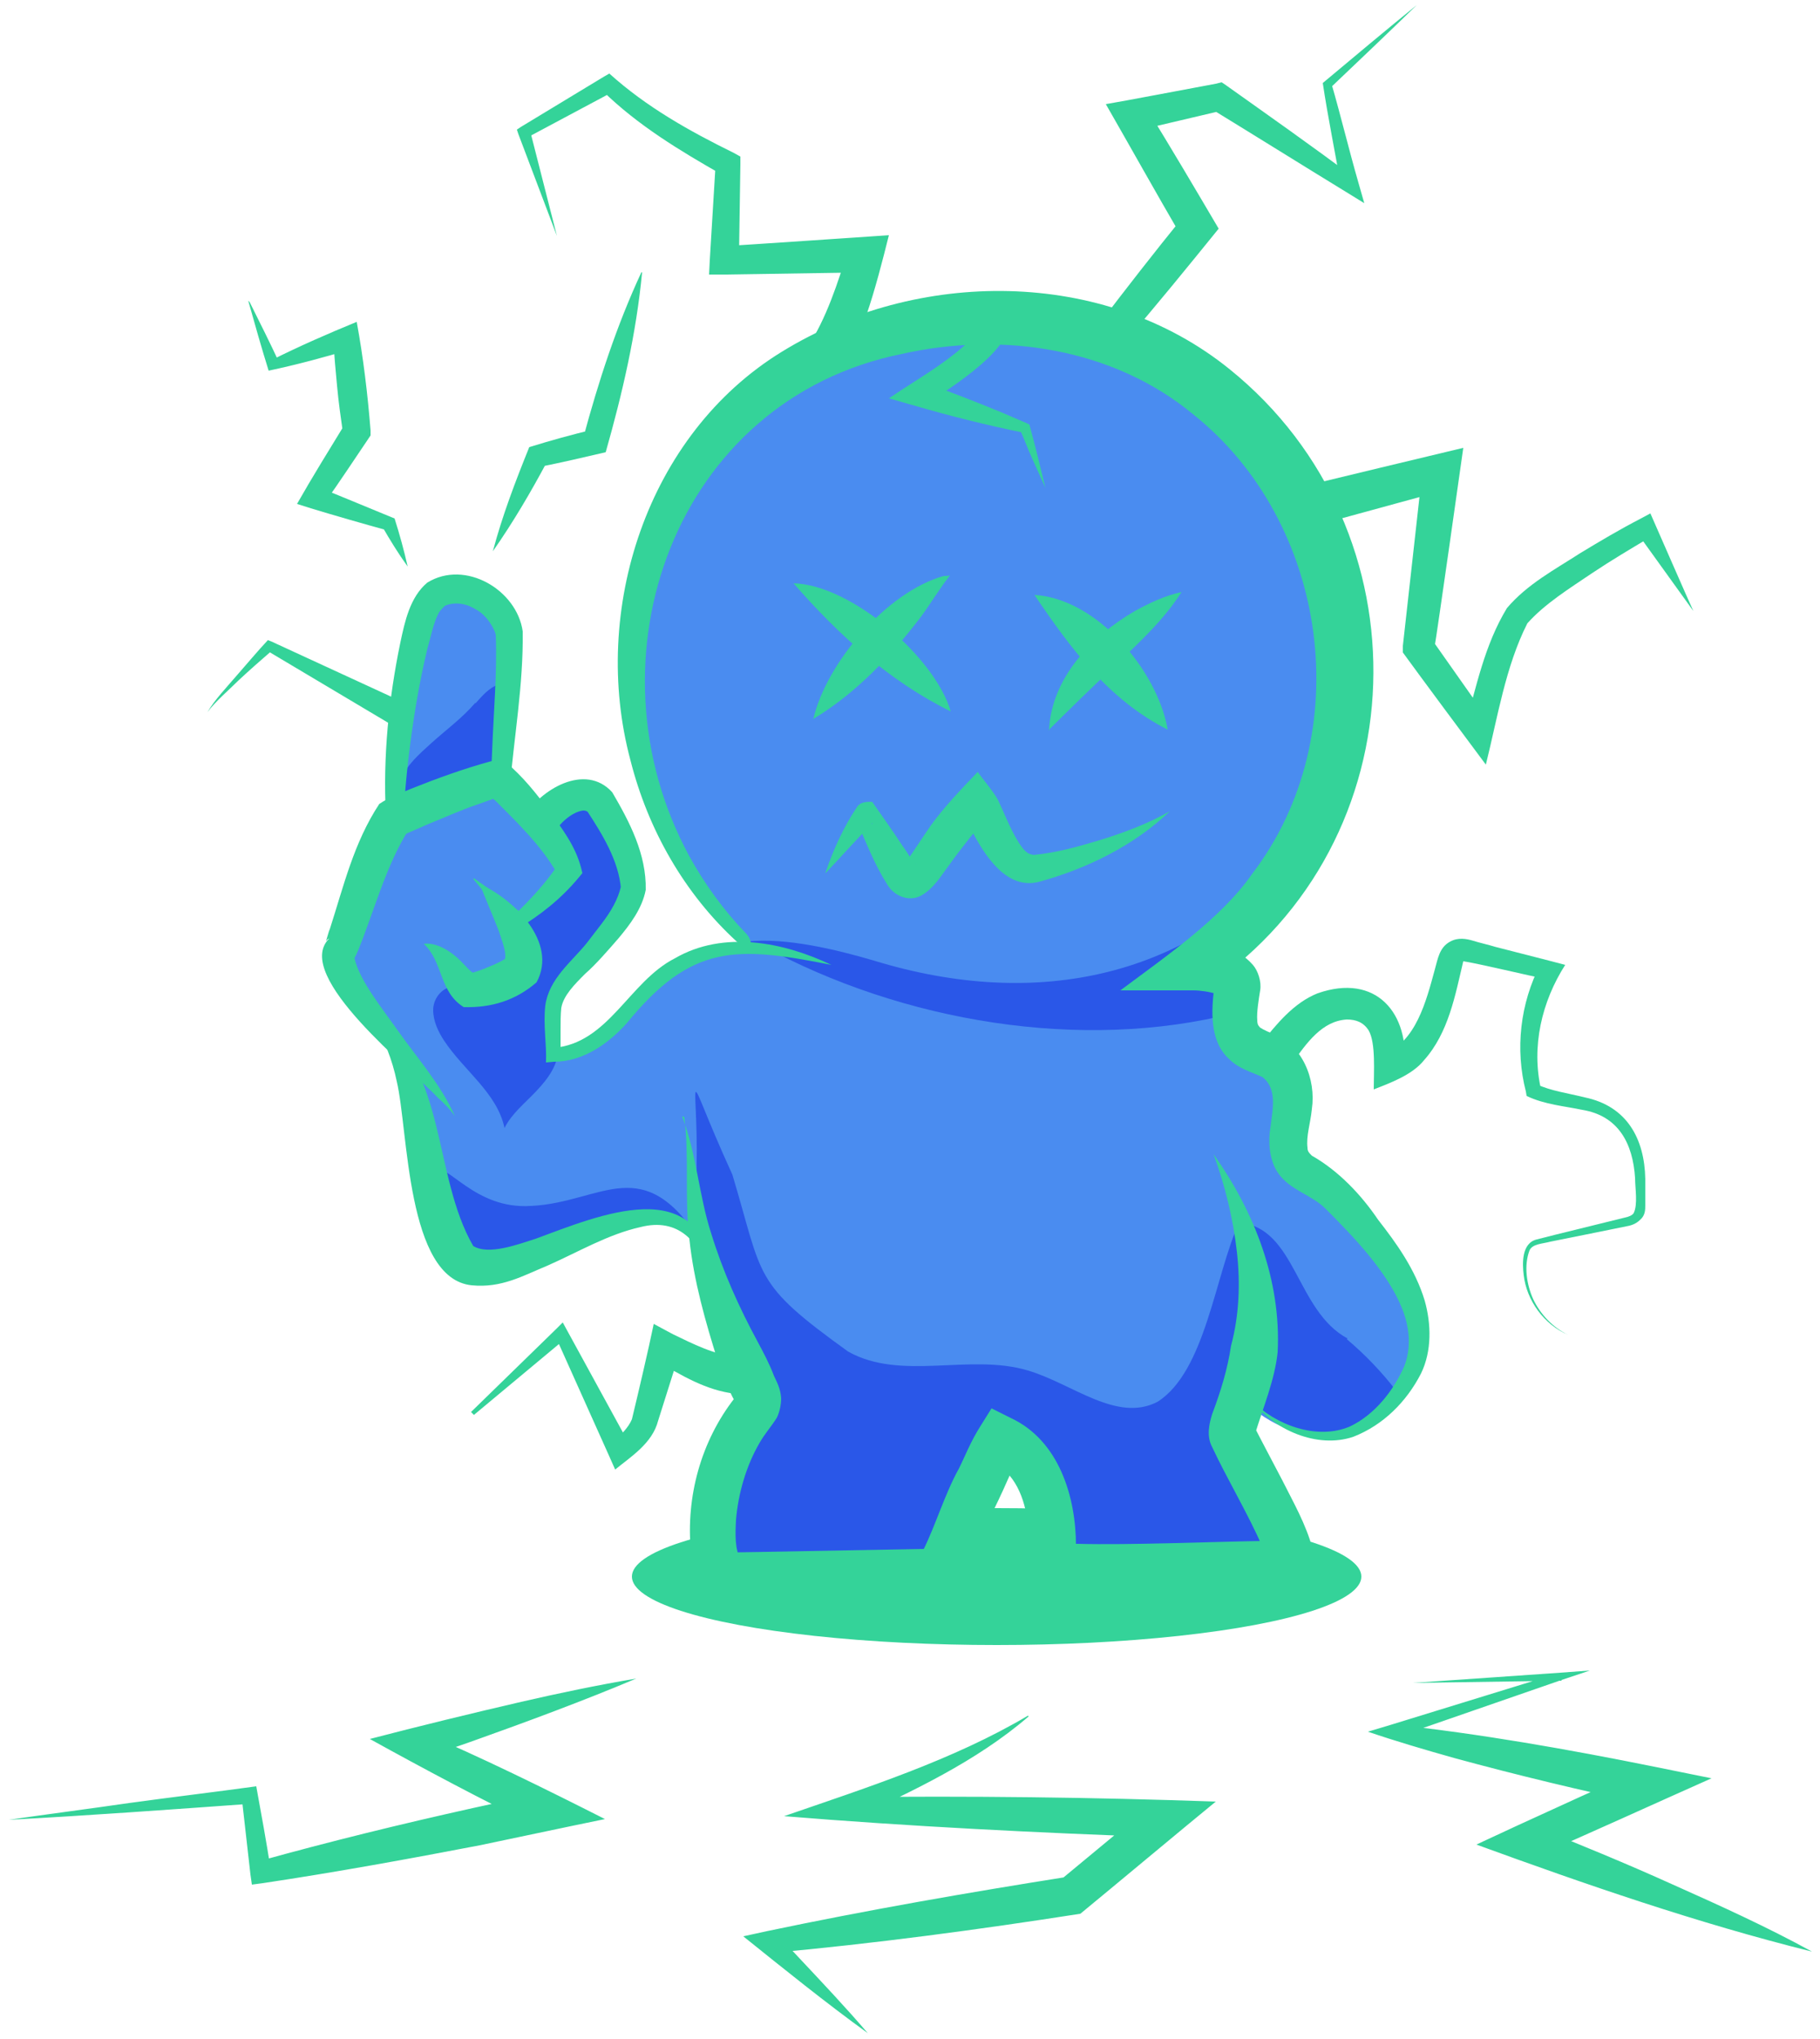
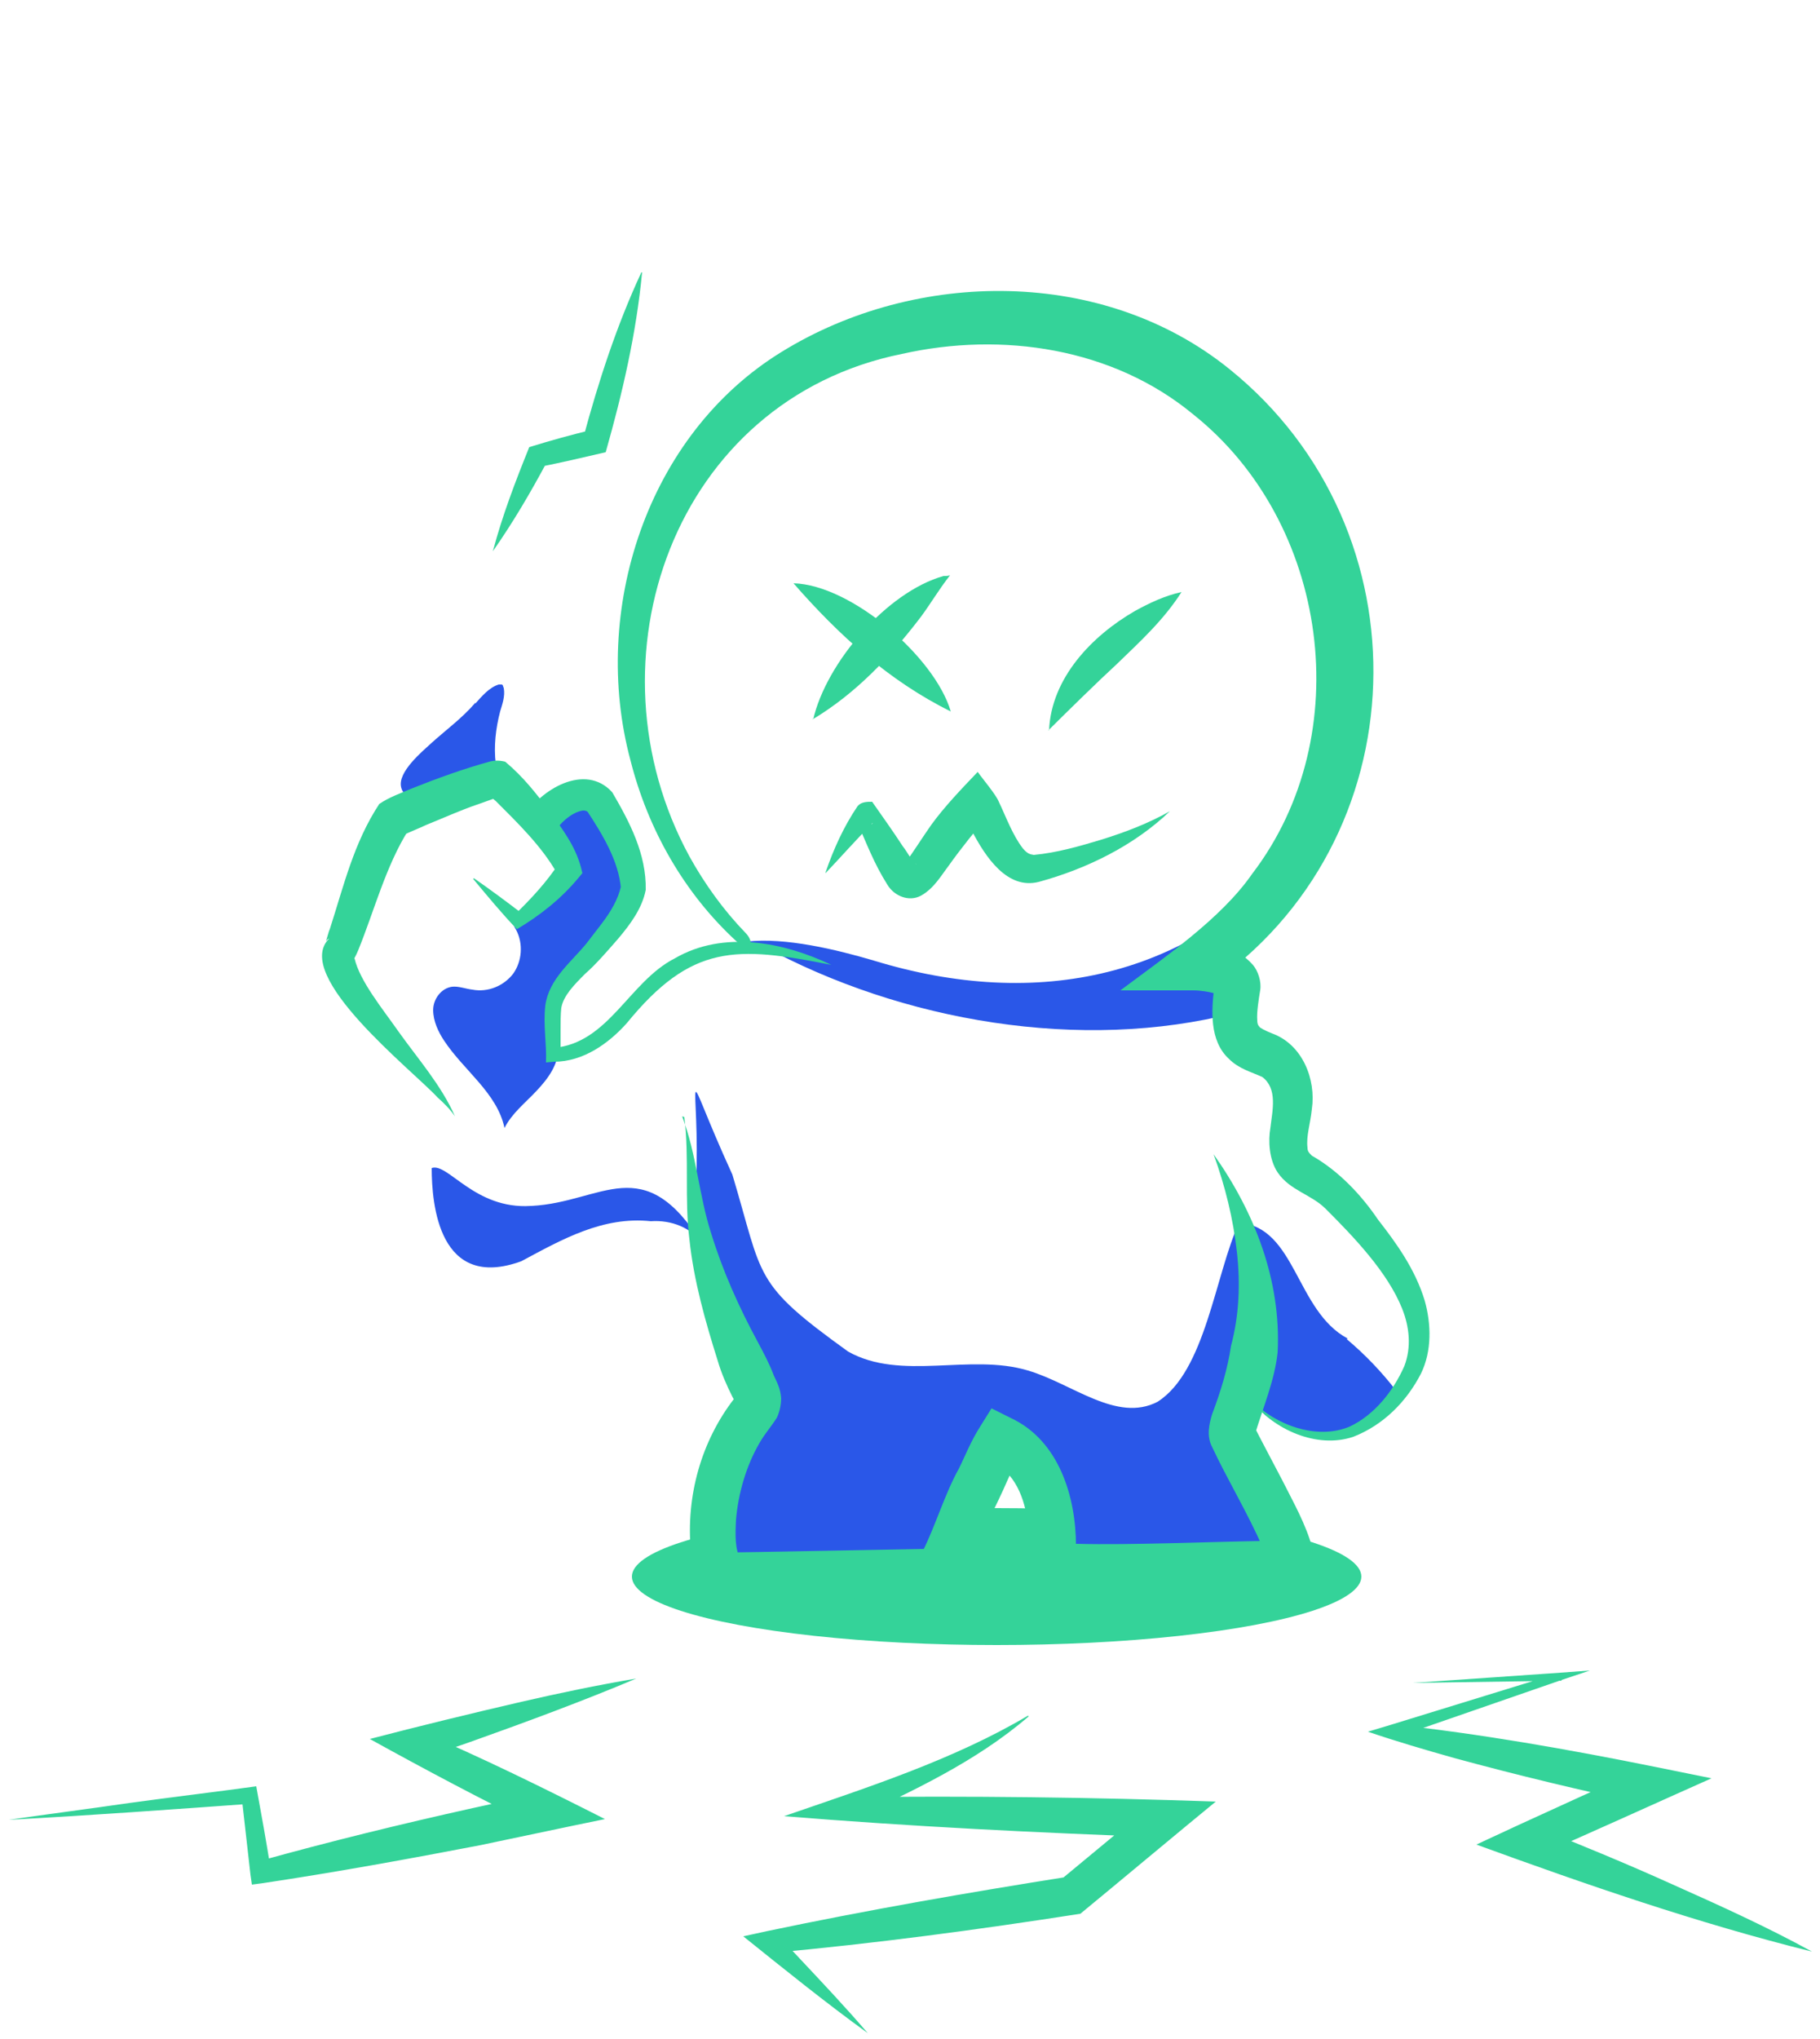
<svg xmlns="http://www.w3.org/2000/svg" id="Layer_1" width="250" height="280" data-name="Layer 1" viewBox="0 0 250 280">
  <defs>
    <style>.cls-1{fill:#2a57e8}.cls-1,.cls-2,.cls-3,.cls-4,.cls-5{stroke-width:0}.cls-2{fill:#4a8cf0}.cls-3{fill:#34d399}.cls-4{fill:#34d399}.cls-5{fill:#34d399}
</style>
  </defs>
  <ellipse cx="136.9" cy="216.5" class="cls-5" rx="50.1" ry="9.4" />
-   <path d="M53.5 121.4c0-9 1.4-28.6 3.4-35.9.6-2 1.1-2.9 2.2-4 3.9-2.3 9.4 1.2 10.1 5.5.2 6.2-1.4 23.8-1.6 29.4" class="cls-2" />
-   <path d="M50.5 140c5.1 5.5 5.9 12.2 6.8 17.6.6 3.8 2.6 14.2 5.5 15.9 7.9 4.6 30-17.5 34 1.6l1.4 5.1c1.1 2.9 2.4 6.2 4.2 10 .4.8.9 1.5.8 2.3 0 .6-.5 1.1-.9 1.6-5.5 6.8-6.7 18.9-3.8 22.3 10.8-.2 17.2-.3 28-.5.5 0 1 0 1.3-.2.4-.2.6-.6.8-1 1.7-3.1 2.6-6.5 4.2-9.7s2.5-5.6 3.7-7.5c3 1.4 4.9 4.1 5.9 6.9s1.2 5.7 1.3 8.6c0 .5 0 1.1.5 1.5.5.5 1.4.6 2.2.7 3.4.2 6.8 0 10.2 0 6.4-.1 12.8-.3 19.2-.4 2.4 0-6.7-15.5-7.6-17.7l2.8-4.9c1.2 2 8.3 6.7 14 4.2 3.4-1.5 6.1-4.4 7.9-7.8 1.7-3.3 1.4-7.3 0-10.7s-3.8-6.3-6.1-9.2c-2.1-2.6-4.2-5.2-7.1-6.9-.9-.6-2-1-2.7-1.9-1.6-1.9-.8-4.7-.5-7.2.4-2.7 0-5.7-2.3-7.3-1.3-.9-3.1-1.2-4.3-2.3-1.9-1.8-1.2-4.9-.9-7.6.3-2.2-4.2-2.9-6.1-2.9 40.5-29.5 17.9-93.1-31.7-89-49 4.1-57.8 60.2-28.9 86.2l-4.6.5c-11.5 2-12.7 13.9-22.5 14.4.1-1.8-.2-4.8 0-6.6.4-3 3.8-5.5 5.7-7.8 2.3-2.9 4.4-5 5.2-8.2.1-3.5-2.4-8.6-4.6-12-2.6-2.6-7.1.8-8.5 3.3l-5.7-6.7c-.3 0-3.8 1.2-5.4 1.8-5.7 2.2-8.4 2.9-9 3.7-3.3 4.6-7.4 13.7-7.4 18.3l4.8 9.4Z" class="cls-2" />
  <path d="M78.3 110.5c1.6-.7 3.6-.7 4.9.4.9.8 1.3 2 1.6 3.1.9 2.8 1.8 5.7 1.9 8.6 0 .7 0 1.3-.2 2-.3.8-.9 1.5-1.4 2.1-2.2 2.4-4.3 4.8-6.5 7.3-1.3 1.4-2.6 2.9-2.7 4.8-.1 1.7.8 3.4.8 5.1 0 2.3-1.4 4.2-3 5.9s-3.4 3.1-4.4 5.1c-1-4.8-5.6-7.9-8.3-12-.8-1.2-1.5-2.7-1.5-4.2s1.1-3 2.6-3.2c.9-.1 1.9.3 2.8.4 2.1.4 4.3-.5 5.6-2.2 1.2-1.7 1.4-4.1.4-6-.2-.3-.4-.7-.3-1 0-.2.3-.4.5-.6 1.6-1.4 3.1-2.7 4.7-4.1 1-.9 2.1-2 2.1-3.4 0-2.1-2.2-2.6-2.8-4.3s1.9-3.3 3.4-3.9Zm26.5 19.4c19.1 10.4 43.8 14.6 64.8 9.2-1.4-.7-3.5-6.3-4.7-6.3 5.1-3.6 10.7-6.4 13.6-16.2-14.8 17.7-36 22.2-58.5 15.3-5.1-1.5-12.1-3.2-17.4-2.6.3.3 1.3.2 2.1.6Zm80.3 53.9c-7.1-3.8-7.1-15.3-14.9-15.9-3.3 7.2-4.6 20.4-11.2 24.6-5.6 2.9-11.7-2.5-17.8-4.3-8-2.4-17.4 1.5-24.7-2.6-13.2-9.5-11.6-10-15.9-24.3-7.5-16.4-4.3-14.4-5 1.9.6 9.2 3.9 20.6 7.8 26.9 1 1.3 1.1 2.7-.1 3.9-5.4 6.8-6.7 18.8-3.8 22.2 37.9-2.1 24.7 6.7 37.8-18.8 5.9 2.9 7.1 9.5 7.2 15.4-.2 3.9 10 1.7 12.7 2.2 6.4-.1 12.8-.3 19.1-.4 2.4 0-6.7-15.4-7.5-17.6-.9-2.2 1.2-6.4 2.2-8.6l1.5 4.5c3.9 5.4 14.5 5.9 19.3-1.9-2-2.6-4.3-5-6.8-7.1Z" class="cls-1" />
  <path d="M109 80.1c7.9.2 19.4 10.1 21.6 17.6-8.5-4.2-15.4-10.5-21.6-17.6" class="cls-4" />
  <path d="M111.7 98.8c1.8-7.8 10.1-17.5 17.9-19.7.3 0 .6 0 .9-.1-1.5 1.9-2.6 3.8-4 5.7-4.2 5.5-8.9 10.5-14.9 14.1Z" class="cls-4" />
  <path d="M73 165.6c9.8-.5 15.4-7.8 23.5 5.3-1.4-2.3-4.3-3.4-7.1-3.2-6.6-.7-12.2 2.5-17.8 5.5-11.3 4.1-12.3-7.8-12.3-12.8 2.2-.8 5.9 5.7 13.6 5.2Z" class="cls-1" />
-   <path d="M142.1 81.7c8.6.5 16.9 10.4 18.3 18.5-8.1-4.1-13.3-11.1-18.3-18.5" class="cls-4" />
  <path d="M65.3 96.6c.9-1 1.9-2.2 3.2-2.6h.4c.2 0 .2.3.3.5.2 1.1-.2 2.2-.5 3.2-.6 2.3-.9 4.8-.6 7.2 0 .8.2 1.6-.1 2.4-1 2.1-5.5 2-7.5 2.3s-4.9.6-5.4-1.5 2.9-4.9 4.2-6.1c2-1.8 4.2-3.4 6-5.5Z" class="cls-1" />
  <path d="M144.1 100.3c.3-7.2 5.9-13 11.8-16.4 2-1.1 4.1-2.1 6.4-2.6-2.5 3.9-5.7 6.8-8.9 9.9-2.4 2.2-7.1 6.8-9.4 9.1Z" class="cls-4" />
  <path d="M93.7 153.3c2 5.2 2.3 10.9 4 16.1 1.6 5.2 3.8 10.1 6.4 14.9.8 1.5 1.6 3 2.2 4.6.4.9.9 1.7 1 3.1 0 1.1-.3 2.1-.6 2.7-.9 1.4-1.6 2.1-2.4 3.5-1.8 3.1-2.9 6.9-3.2 10.5-.1 1.9-.2 4.1.7 5.6l-2.5-1.1c1.6 0 27.4-.5 27.9-.5.8 0 .3 0-.1.2-.3.2-.5.4-.5.4l.2-.4c1.7-3.4 3-7.8 4.9-11.2.9-1.8 1.6-3.7 3-5.9l1.5-2.4 2.6 1.3c6.7 3.1 9 10.9 9 17.6v.8-.1c0-.3-.8-1-1-1h1.2c7 .2 18.8-.3 25.9-.4h2.7c-.2 0-.7 0-1.1.3-.7.3-1.3 1-1.5 1.7v.5c0 .4 0 .2 0 0-.2-.6-.4-1.3-.7-1.9-1.7-4-4.9-9.4-6.8-13.5-.8-1.5-.4-3.2 0-4.5 1.2-3.2 2.1-6.1 2.6-9.4 1.1-4.1 1.3-8.5.8-12.9-.5-4.5-1.6-9-3.2-13.4 5.6 7.9 9.3 17.3 8.8 27.2-.4 3.8-2 7.6-3.1 11.2 0 0 0-.8-.1-1 .3.7 3.4 6.5 3.8 7.3 1.5 3 3.3 6.1 4.2 9.5.7 2.1-.3 4.9-2.9 5.3-2.1.1-8 .2-10.2.3-4.6 0-15.9.5-20.3.2-1.9 0-4.4-1.1-5-3.2-.4-1.2-.3-1.7-.4-2.7 0-1.1-.1-2.2-.3-3.2-.4-3.7-1.8-7.2-5.1-8.8l4.2-1.2c-.8 1.3-1.6 3.2-2.5 5.2-.8 1.8-1.8 3.6-2.5 5.5-.9 2.2-1.7 4.7-3.1 7-.3.4-.8 1.1-1.6 1.5-1.2.7-2.2.7-3.1.7-3 0-26.2.5-29.5.5l-1-1.2c-1.5-1.8-1.8-3.6-2.1-5.6-.7-7.5 1.4-15.1 6-21 .3-.3.3-.5.2-.1v.8l-.5-.9c-.8-1.6-1.5-3.2-2-4.9-1.7-5.4-3.3-11-3.9-16.7-.7-5.6 0-11.2-.7-16.8Z" class="cls-3" />
  <path d="M171.9 192.3c3.3 3.4 9 5.5 13.5 3.6 3.4-1.6 6-4.9 7.5-8.3 1-2.6.7-5.4-.3-7.9-2-5-6.6-9.8-10.5-13.7-2-2-4.9-2.5-6.6-5-1.2-1.8-1.3-4.4-1-6.1.3-2.5 1-5.4-1.1-7-1.5-.7-3.2-1.1-4.6-2.5-2.7-2.5-2.4-6.7-2-9.9v-.2c0 .4.2 1.1.3 1.2.2.2.1.1 0 0-.9-.3-2.2-.5-3.2-.5h-10c6-4.5 13.8-9.8 18.1-16 14.6-19.1 10.5-48.3-8.1-63.1-11-9.1-26.2-11.4-40-8.3-31.3 6.3-43.9 42-29.2 69 2.1 3.8 4.7 7.4 7.7 10.5.4.4.8 1 .8 1.9-.9 0-1.5-.3-2-.7-7.2-6.6-12.2-15.4-14.6-24.9-5.5-20.5 2.2-44.7 20.8-56.1 18.5-11.4 44.2-11.6 61.5 2.4 27.4 22.1 26.2 64.9-3 84.8l-2-6c3.1.2 5.9.4 8.2 3 .7.8 1.2 2.3 1 3.5s-.5 3.1-.4 4.1c0 .6.2.8.3.9 0 .1.7.5 1.7.9 4.2 1.5 6.1 6.3 5.5 10.4-.2 2-.8 3.7-.6 5.3 0 .5.2.7.6 1.1 3.7 2.1 6.8 5.4 9.1 8.8 2.5 3.2 5.1 6.8 6.4 11.1.9 3.2 1 6.9-.5 10-2 3.9-5.2 7.1-9.3 8.7-5 1.7-11-1-14-5M65.1 120.6c2.3 1.6 4.6 3.3 6.8 5h-1.2c2.2-2.1 4.5-4.6 6.1-7.1l-.3 1.4c-2.1-3.7-5.4-6.9-8.4-9.9-.5-.4-.9-.8-1.3-1.1l1.1.5h.7c-.8.3-2.3.8-3.1 1.1-2.1.7-5 2-7 2.8-.8.4-2.4 1-3.1 1.4l.7-.7c-3.1 4.9-4.7 11.1-6.9 16.5-.3.7-.7 1.6-1.3 2.1l.8-1c.7 3.1 3.9 7 6 10 2.7 3.8 5.9 7.4 7.8 11.7-.7-1-1.5-1.8-2.4-2.6-3.4-3.7-20-16.7-14.9-21.8-.2 0-.5.4-.5.5.2-.4.4-1.4.6-1.8 1.9-5.9 3.3-11.9 6.8-17.2 1.3-.9 3-1.5 4.4-2.1 3.5-1.4 7.1-2.7 10.7-3.7.7-.2 1.4-.2 2.2 0 2.5 2.1 4.2 4.3 6.1 6.8 1.7 2.4 3.5 4.7 4.3 7.7l.2.8-.5.6c-2.4 2.9-5.3 5.2-8.5 7.1-2.1-2.2-4-4.5-6-6.9Z" class="cls-3" />
-   <path d="M58.2 129.6c1.7-.2 3.5.9 4.7 2 .9.8 1.8 2.1 2.8 2.4l-1.3-.3c.9-.2 2-.6 2.9-1 1-.4 2-.9 2.6-1.4l-.6.7c.4-1.1-.4-2.9-.8-4.2-.7-1.8-1.9-4.6-2.6-6.4 4.6 2 10.8 8 7.8 13.5-2.9 2.5-6.2 3.5-10 3.4-3.4-2.1-2.8-6.2-5.5-8.7M53 111.8c-.4-7.9.4-15.9 2-23.6.6-2.8 1.3-6.2 3.7-8.2 5.2-3.2 12.3 1 13.1 6.7.1 7.4-1.2 14.5-1.8 21.8h-2.5c0-1.8 0-3.6.1-5.4.2-5.3.7-10.7.5-15.9-.1-.7-1.2-2.8-2.9-3.6-1.3-.8-3-1-4.3-.3l.3-.2c-.4.4-.7.7-.9 1-.8 1.5-1.1 3.3-1.6 5-1.2 5-2 10-2.6 15.1-.3 2.5-.5 5.1-.7 7.7h-2.5Zm-1.5 28c10 7.3 7.9 21.6 13.5 31.3 2.1 1.3 6.1-.2 8.6-1 8.7-3.2 22.6-9.2 24.3 4.9l-.5.1c-1.3-4.7-4.3-7.9-9.4-6.6-4.5 1-8.5 3.4-12.8 5.3-3.4 1.4-6.3 3.1-10.4 2.7-9-.9-8.7-21.3-10.3-28-.6-2.9-1.7-5.8-3.4-8.5l.4-.4Z" class="cls-3" />
  <path d="M71.9 112.3c2.3-3.9 8.5-7.6 12.2-3.5 2.4 4.1 4.7 8.5 4.6 13.4-.5 2.6-2.2 4.8-3.7 6.6-1.3 1.5-3.2 3.7-4.6 4.9-1.5 1.5-3 3-3.3 4.7-.1.9-.1 2-.1 3.1v3.4l-1-1c7.6-.6 10.4-9.1 16.7-12.3 6.7-3.9 15-2.2 21.5.9-13.1-2.6-19.2-2.9-28.1 8-2.5 2.8-6 5.3-10 5.3l-1.1.1c.1-2.6-.4-5.1-.1-7.8.5-3.7 3.6-6 5.7-8.6l2-2.6c1.3-1.7 2.3-3.4 2.7-5.2v.4c-.3-3.9-2.6-7.6-4.7-10.8l.3.3c-.3-.2-.4-.3-.8-.3-1.6.2-3.4 1.9-4.1 3.3l-4.2-2.3Z" class="cls-3" />
  <path d="M113.4 119.8c1.1-3.2 2.5-6.3 4.4-9.1.5-.6 1.3-.6 2-.6 1.4 2 2.9 4.1 4.2 6.1.7.9 1.2 2 1.9 2.5-.3-.4-1.3-.3-1.7 0 1.2-1.6 2.5-3.7 3.7-5.4 1.8-2.5 4.2-5 6.4-7.3.7 1 2.5 3.1 2.9 4.1 1 2.1 1.9 4.6 3.3 6.4.6.7.9.8 1.5.9 3.2-.3 6.3-1.2 9.3-2.1 3.2-1 6.4-2.2 9.4-3.9-4.9 4.7-11.4 7.9-18 9.7-4.3 1.1-7.3-3.3-9.3-7.2-.3-.4-1-1.9-1.3-2.2h3.9c-1.9 2.2-4 4.8-5.7 7.2-1 1.3-2 3.1-3.8 4.1-1.7.9-3.7 0-4.6-1.5-1.9-3-2.9-5.8-4.3-8.9l1.4.8c.3 0 .7-.1.9-.4 0 0-.2.1-.2.2-2.1 2.1-4.2 4.5-6.3 6.7Z" class="cls-4" />
-   <path d="M177.8 67.1c2.7-.7 21.1-5.1 23.2-5.6-.2 1.4-3.6 25.5-4 27.7l-.4-1.5 8.1 11.5-3.5.7c1.6-5.6 2.7-11.3 5.8-16.4 2.8-3.3 6.6-5.3 10-7.5 2.8-1.7 5.5-3.3 8.4-4.8l1.3-.7s5.6 12.8 5.9 13.4l-7.7-10.7 1.9.5c-2.7 1.6-5.4 3.2-8.1 5-3.1 2.1-6.5 4.2-8.9 6.9-3 5.9-4.1 13-5.7 19.4-2.1-2.8-9.3-12.5-11.4-15.4v-.9l2.7-24.2 3.1 2.8-19.4 5.3-1.4-5.5Zm-26.9-22.5c3.8-5 7.7-10 11.6-14.8l-.2 2.7c-3.5-6-6.9-12.1-10.4-18.2 1.9-.3 12.9-2.4 15.1-2.8l.8-.2.6.4c5.2 3.7 12.6 8.9 17.6 12.7l-1.8 1.2c-.8-4.7-1.8-9.5-2.5-14.2 4.3-3.6 8.6-7.2 12.9-10.7-3.9 3.8-7.9 7.6-11.9 11.4l.2-.6c1.3 4.5 2.4 9.1 3.7 13.6l.8 2.8-2.6-1.6c-5.4-3.3-13.1-8.1-18.5-11.4l1.5.3-11.9 2.8 1.5-3.3c3.4 5.5 6.7 11.1 10 16.7-4.3 5.3-8.6 10.6-13.1 15.8l-3.4-2.7Zm-12.5-1.7c2.1 4.4-8.1 10.5-11.2 12.6l-.4-3c3.5 1.2 7.3 2.7 10.7 4.1l3.5 1.5.4.2c.8 2.9 1.5 5.8 2.2 8.7-.6-1.3-1.2-2.7-1.8-4s-1.1-2.7-1.7-4l.4.4c-4.9-1-10.1-2.3-14.9-3.7l-3.5-1c4.4-3 9.7-5.8 13-10 .1-.2.2-.4.2-.5v.1l2.7-1.4Zm-27.5 4.8c2.6-3.9 4.2-8.9 5.6-13.4l2.5 3.1-19.4.3h-2.2l.1-2 .8-13.2.9 1.5c-5.8-3.3-11.6-6.8-16.4-11.5l1.4.1-11.8 6.3.4-1 3.7 14.5-5.3-14-.2-.6.6-.4L83 10.5l.7-.4c5.1 4.6 11 7.9 17.1 10.9l.9.5v1.1l-.2 13.2-2.1-2c2.3-.1 21-1.4 22.7-1.5-.9 3.6-1.9 7.5-3.1 11-1 2.7-1.9 5.2-3.5 7.7l-4.6-3.2Zm62.4 95.5c2-2.5 4.4-5.5 7.7-6.8 8-2.8 12.7 2.7 11.9 10.4l-2.9-2c4.5-1.7 5.9-7.3 7.1-11.7.4-1.4.6-3 2.1-3.8 1.1-.6 2.2-.4 3.2-.1.6.2 2.3.6 2.9.8l7.8 2 1.9.5c-3.2 5-4.7 11.2-3.3 17.2l-.6-.8c1.9.9 4.2 1.2 6.6 1.8 5.8 1.2 8.2 5.7 8.3 11.2v3.6c0 .6 0 1.4-.7 2-.6.6-1.3.8-1.9.9l-6.9 1.4-3.5.7c-1.1.3-2.5.3-2.9 1.2-.8 2.1-.4 4.7.5 6.7 1 2.1 2.7 3.9 4.8 4.9-3.3-1.4-5.7-4.7-6.1-8.2-.2-1.6-.3-4.4 1.8-4.9 1.2-.3 3.9-1 5.2-1.3l6.9-1.7c.5-.1 1-.3 1.2-.6.6-1.2.2-3.4.2-4.8-.3-4.8-2.3-8.6-7.3-9.4-2.3-.5-5.1-.7-7.6-1.9l-.1-.6c-1.5-5.8-.8-12.1 2-17.5l1 2.1c-2.5-.5-9.6-2.2-11.6-2.5 0 0 .1-.1 0 0-1.1 4.6-2 9.8-5.4 13.6-1.6 2-4.6 3.1-6.9 4 0-2.3.3-6.4-.7-8.1-.7-1.1-1.7-1.5-3-1.5-3.4.2-5.5 3.2-7.5 6l-4.1-3.2ZM34.3 41.5c1.4 2.8 2.8 5.6 4.1 8.4l-1-.5c3.8-1.9 7.7-3.6 11.6-5.2.9 4.9 1.5 9.9 1.9 14.9v.7c-2.1 3.1-4.2 6.3-6.4 9.4l-.8-2.3c2.8 1.1 7.8 3.2 10.5 4.3q1.05 3.3 1.8 6.6c-1.3-1.8-2.4-3.6-3.5-5.5l.6.5c-2.6-.7-7.8-2.2-10.4-3l-1.9-.6c2.1-3.7 4.4-7.4 6.6-11l-.3 1.2c-.3-2.1-.6-4.2-.8-6.4-.2-2.1-.4-4.2-.5-6.4l2.3 1.4c-3.7 1.1-7.4 2.1-11.2 2.9-1-3.2-1.9-6.4-2.8-9.6ZM101 191.4c-4.1-.5-7.3-2.5-10.8-4.5l3.2-1.3-2.4 7.6-.6 1.9c-.8 3.1-3.7 4.9-5.9 6.7l-.8-1.8-7.4-16.5 1.4.3-12.6 10.5-.4-.4 11.8-11.5.8-.8.6 1.1 8.7 15.9-2.4-.5c1-1 2.1-2 2.6-3.2.8-3.3 2.3-9.7 3-13.1l2.6 1.4c2.7 1.3 5.8 2.9 8.8 3.1l-.3 5.2ZM53.4 99.3l-16.8-10h.8c-1.5 1.3-3.1 2.7-4.6 4.1-1.3 1.3-3.3 3-4.3 4.4.9-1.6 2.7-3.5 3.9-4.9 1.5-1.7 2.9-3.4 4.4-5l.5.2 17.8 8.2-1.6 3.1Z" class="cls-3" />
  <path d="M88.2 37.4c-.8 8.4-2.7 16.6-5 24.7-3 .7-6 1.4-9 2l1-.8c-2.3 4.3-4.7 8.4-7.5 12.4 1.3-4.9 3.1-9.6 5-14.3q4.35-1.35 8.7-2.4l-1.3 1.2c2.1-7.8 4.6-15.5 8-22.8Z" class="cls-3" />
  <path d="m194.1 231.1 20.2-1.4 4.1-.3-3.9 1.3-23.1 8v-1.9c12 1.3 23.9 3.4 35.8 5.8l7.9 1.6c-8.1 3.6-16.6 7.5-24.7 11l-.1-4.6c6.5 2.6 13.1 5.3 19.5 8.2 6.5 2.9 12.9 5.8 19.1 9.2-15.7-3.9-31-9.2-46.1-14.7l5.6-2.6c5.7-2.6 11.5-5.3 17.3-7.8l.5 4.9c-8.9-1.9-17.7-4-26.5-6.4-3.9-1.1-8-2.3-11.8-3.6l3-.9 23.4-7.2.2 1.1-20.3.3Zm-106.7-.6c-7.1 3-15.2 6-22.5 8.6-2.5.9-5.1 1.7-7.6 2.6l.3-4c8.5 3.6 17.2 7.9 25.5 12.1-5.4 1.1-11.9 2.5-17.2 3.6-9.9 1.9-19.8 3.7-29.8 5.2l-1.5.2-.2-1.4c-.4-3.5-.8-7-1.2-10.6l1.2.9c-11.1.8-22.1 1.6-33.2 2.2 5.5-.8 11-1.5 16.5-2.3 5.8-.8 11.7-1.5 17.5-2.3.7 3.8 1.4 7.7 2 11.5l-1.7-1.2c9.7-2.7 19.5-5.1 29.4-7.3 3.3-.7 6.6-1.5 9.8-2.2l-.6 4.9c-7.8-3.8-15.7-8-23.3-12.2 6.5-1.7 14.3-3.6 20.8-5.1 5.2-1.2 10.5-2.3 15.8-3.2m53.9 5.2c-7.2 6.2-16 10.3-24.6 14.3l-.6-3.2c16.8-.2 34.1 0 50.9.6-3.8 3.1-14.7 12.2-18.6 15.4-14.1 2.2-28.3 4.1-42.6 5.4l.8-2.6c1.1 1.1 2.2 2.2 3.2 3.3 3.1 3.3 6.5 6.9 9.4 10.3-5.8-4.2-11.5-8.8-17.1-13.3l3.2-.7c13.8-2.9 27.6-5.3 41.5-7.5l-1.3.6 12.8-10.6 1.6 4.6c-17.2-.6-35.1-1.5-52.2-2.9 11.3-3.9 23.2-7.7 33.5-13.8Z" class="cls-5" />
</svg>